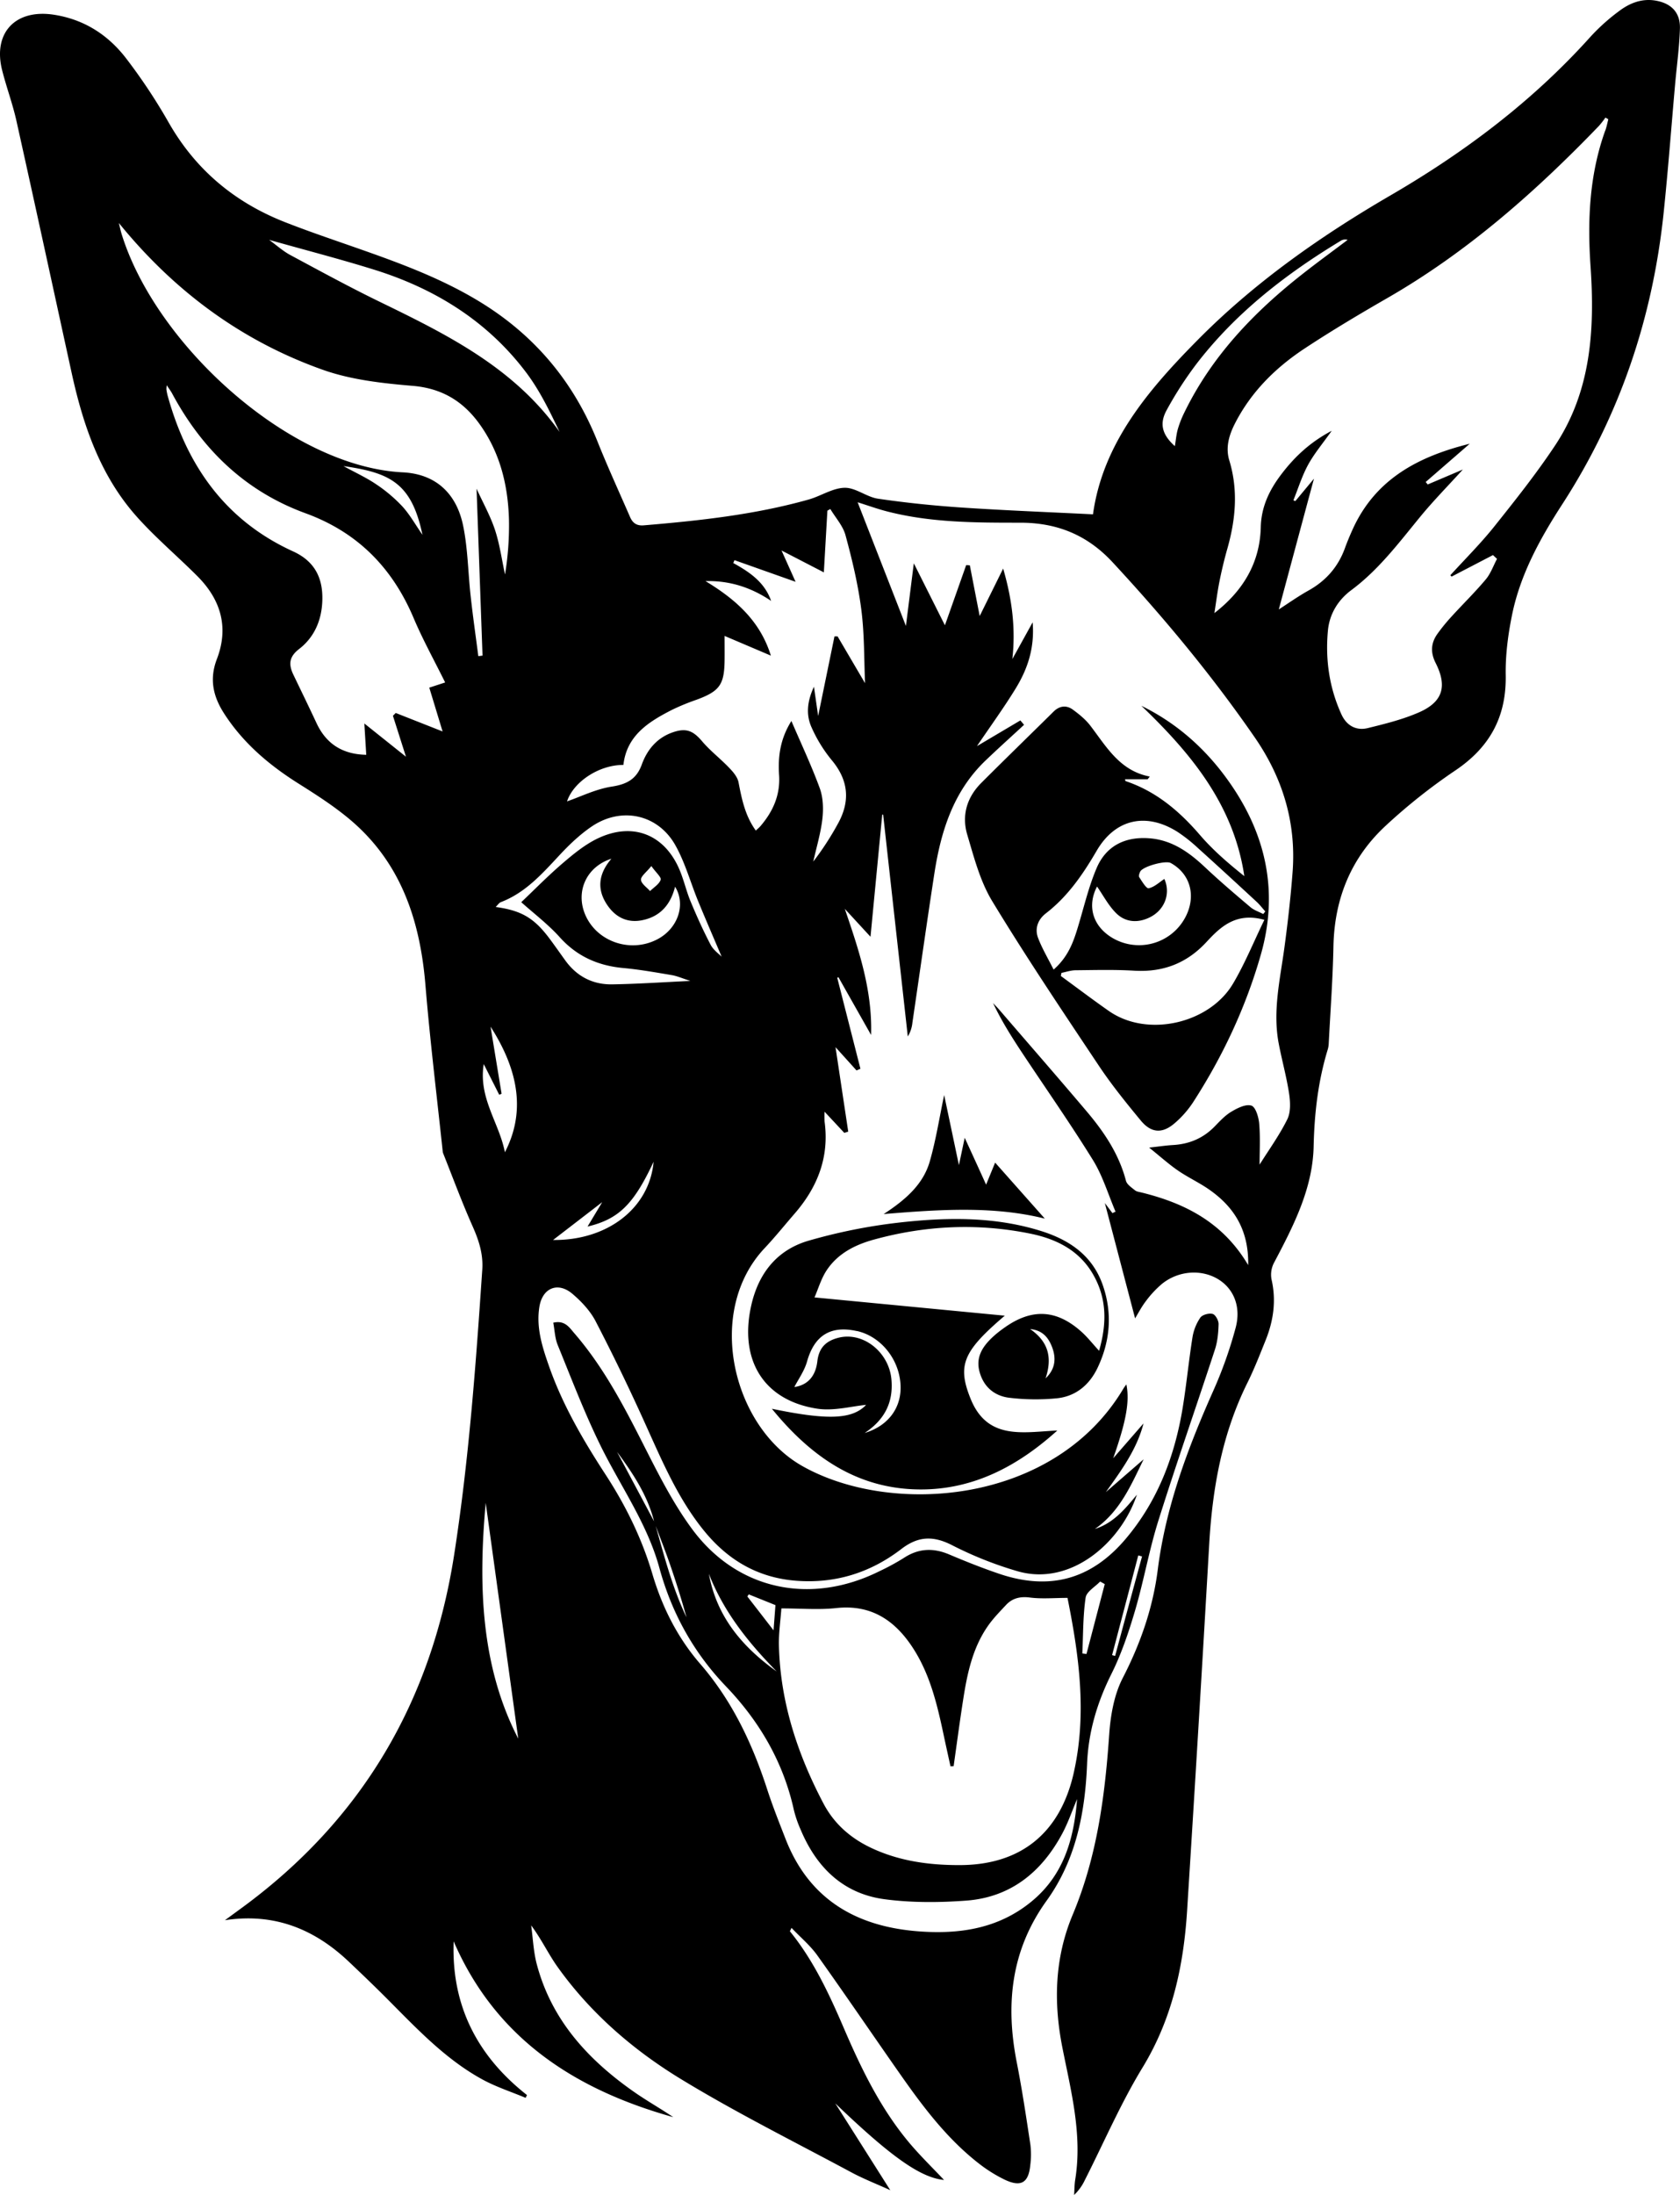
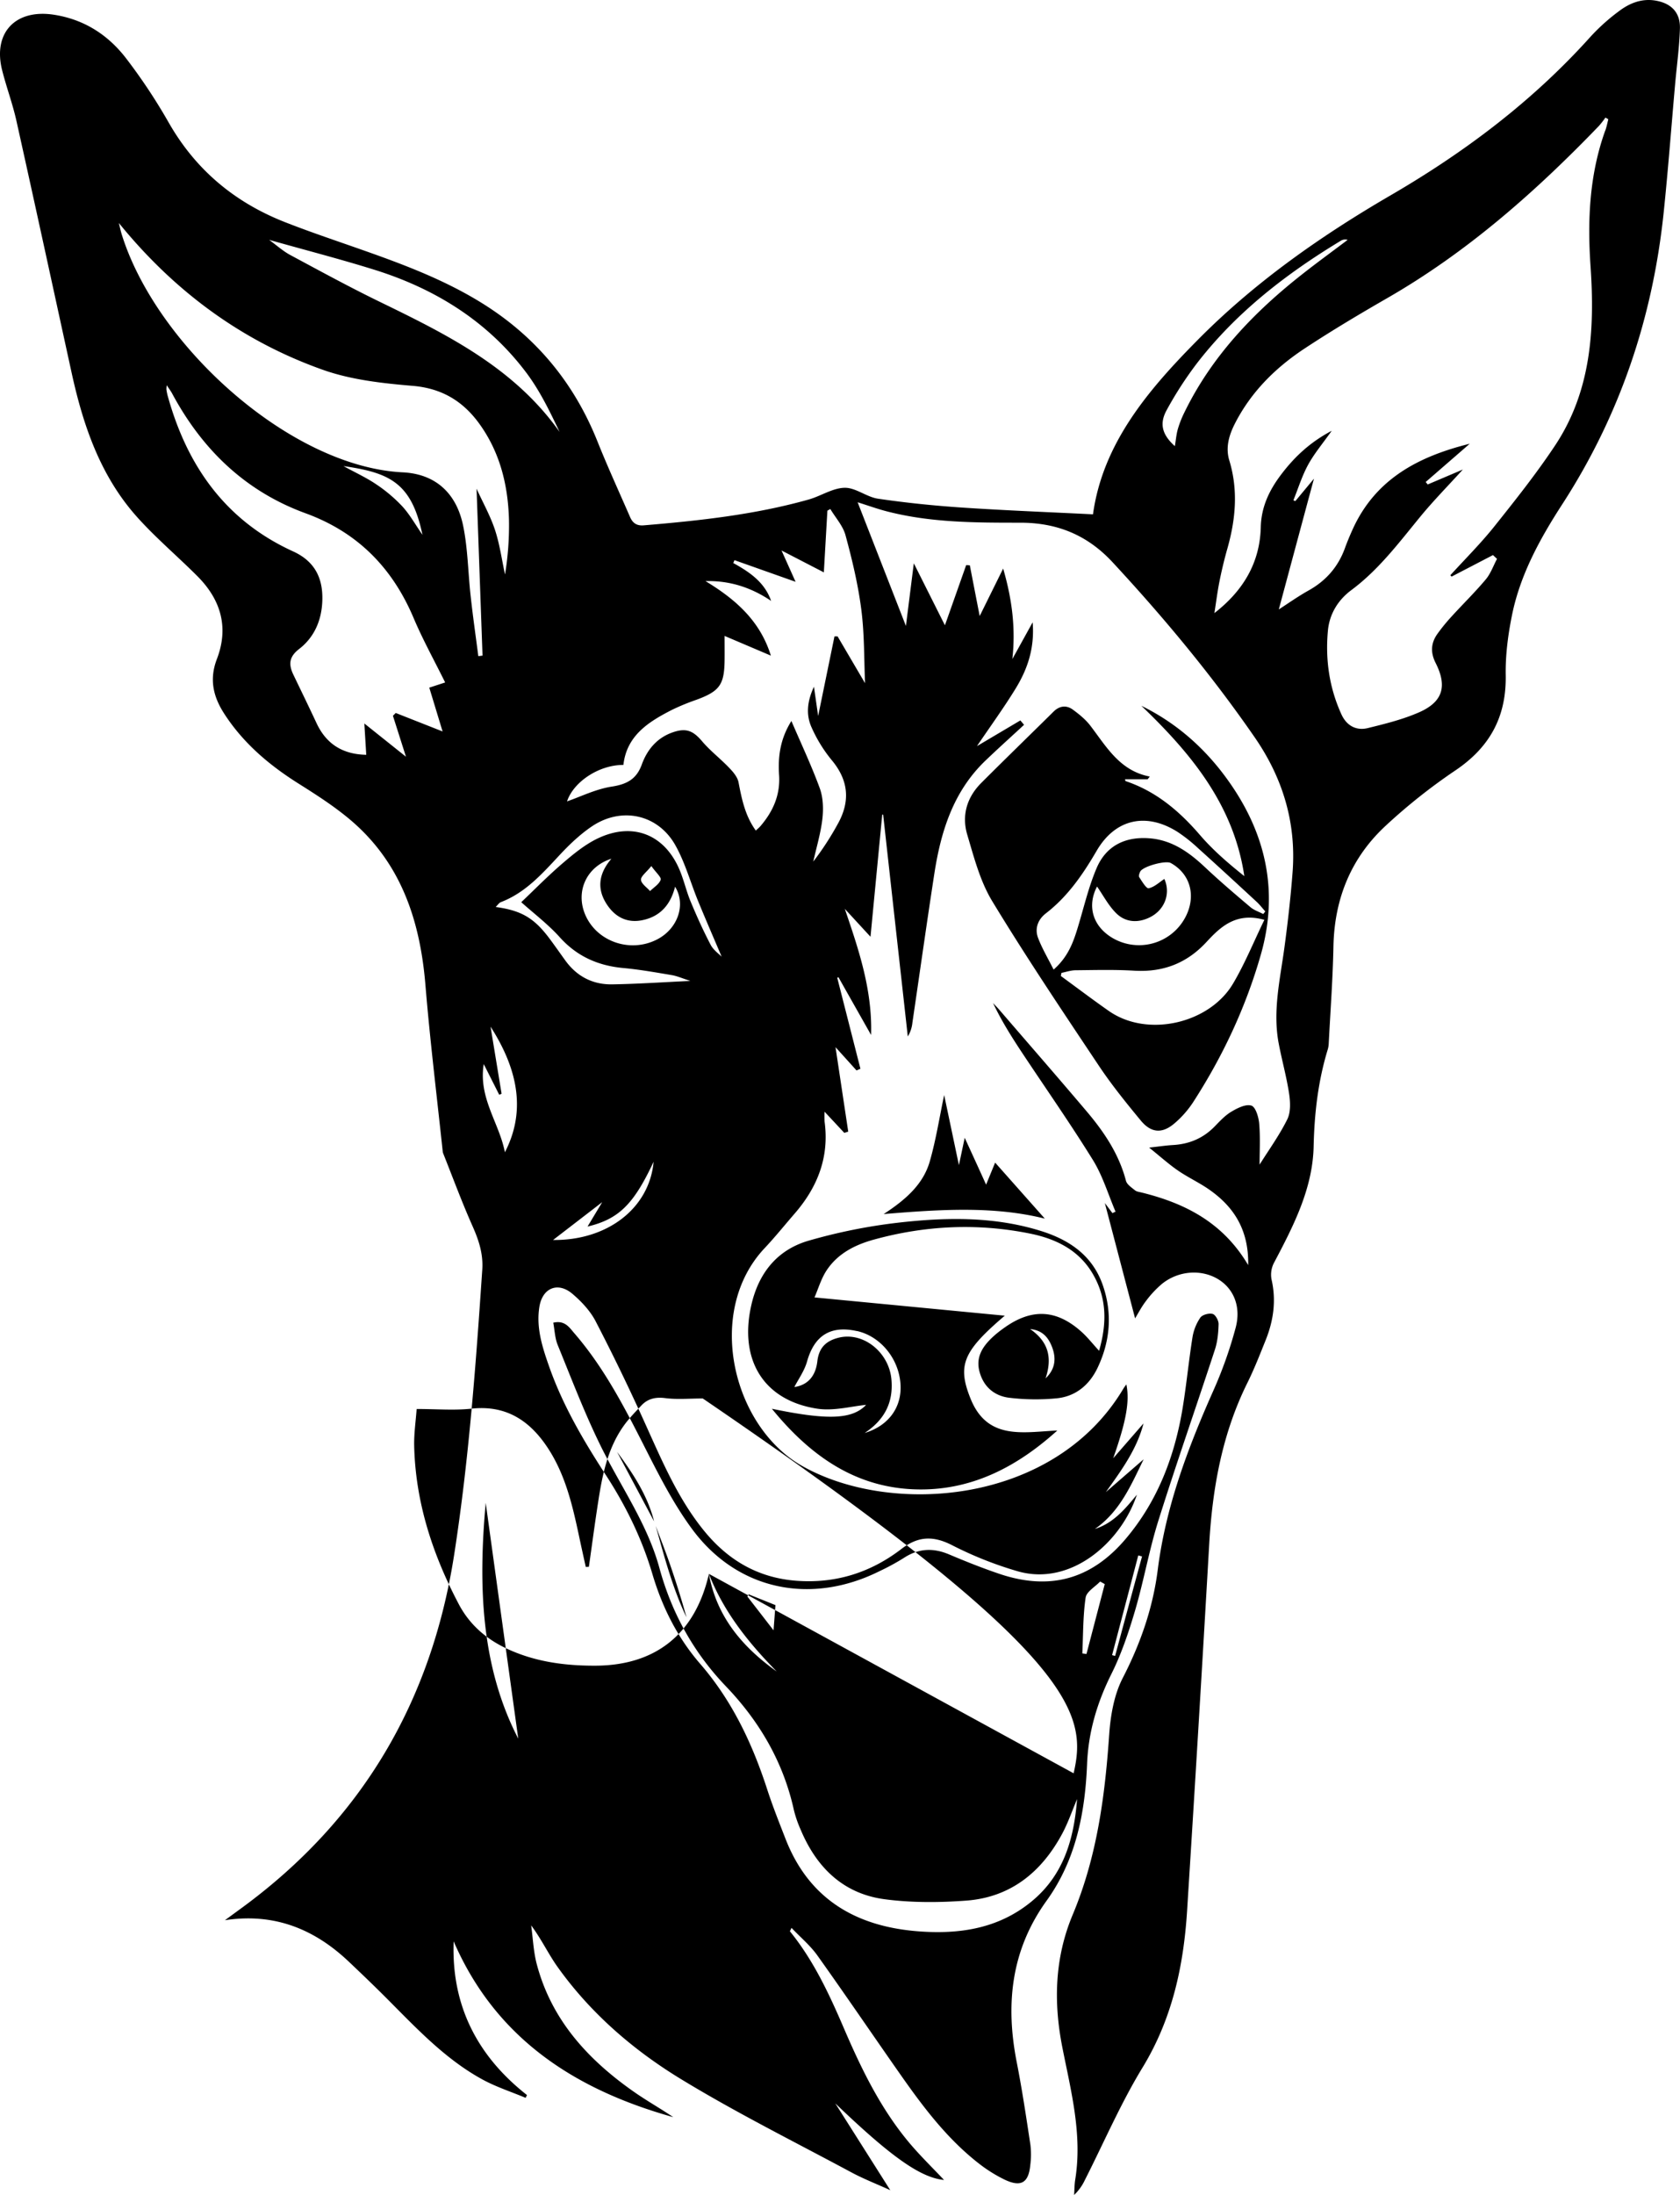
<svg xmlns="http://www.w3.org/2000/svg" viewBox="0 0 1242.31 1622.41">
  <title>Asset 36</title>
  <g id="Layer_2" data-name="Layer 2">
    <g id="Layer_1-2" data-name="Layer 1">
-       <path d="M1224.59.5c-10.27-1.87-19.38,1.69-27.26,7.65a147.46,147.46,0,0,0-21,18.78c-42.72,47.63-93,85.46-148.15,117.52-51.55,30-100.33,64.19-142.41,106.72-36.64,37-70.28,76.45-77.54,129-32.28-1.62-64.54-2.84-96.74-5-20.8-1.39-41.6-3.52-62.22-6.55-8.49-1.25-16.55-8.24-24.71-8.07-8.92.18-17.58,6.15-26.61,8.69-39.85,11.21-80.78,15.62-121.87,19.07-5.46.46-8.29-1.83-10.21-6.24-8.09-18.6-16.56-37-24.09-55.85-17.56-43.88-46.21-78.16-86.53-102.88-30.09-18.45-63-30.11-96.09-41.67C243,176.05,226.88,170.52,211,164.31c-37.17-14.54-66.17-38.57-86.18-73.59A417.92,417.92,0,0,0,93.15,43C79.85,25.75,62.23,14.38,40,10.91,11.51,6.44-5.43,24.13,1.58,51.91,4.74,64.45,9.32,76.65,12.13,89.25c13.8,62,27.24,124.08,40.8,186.14,8.51,38.94,21.19,76.22,48.22,106.53,13.88,15.55,30,29.12,44.74,43.89,17.38,17.37,23.5,37.85,14.48,61.36-5.6,14.62-2.91,27.37,5.28,40.11,14.2,22.09,33.54,38.38,55.51,52.17,12.43,7.82,24.89,15.83,36.2,25.14,38.83,31.93,53.26,75.21,57.25,123.7C318,769.19,323,810,327.34,850.77a6.2,6.2,0,0,0,.36,1.72c7.15,17.94,13.84,36.08,21.68,53.71,4.64,10.42,8,20.49,7.25,32.18-4.77,70.5-9.92,140.93-20.8,210.87-16.85,108.29-68,195.63-156.59,260.65l-12.93,9.45c36.36-5.56,66.08,6.41,91.71,30.72,8.55,8.11,17.07,16.24,25.42,24.55,22.74,22.64,44.45,46.58,73,62.28,10.19,5.61,21.47,9.22,32.26,13.75.32-.69.64-1.37,1-2.06-37-29.06-56-66.49-54.23-113.61,31.28,72.07,89.92,109.62,162.4,129.94-9.64-6.51-19.85-12.24-29.38-18.93-33.86-23.76-60.75-53.08-71.59-94.26-2.43-9.24-2.79-19-4.11-28.56,7.72,10.38,12.81,21.36,19.73,31,24.33,34,55.76,61.12,91,82.59,40.88,24.9,83.9,46.31,126.12,69,8.8,4.72,18.19,8.36,28.69,13.13-14.24-22.48-27.44-43.32-40.65-64.16,40.53,38.85,62.74,54.92,80.4,56.61-8.5-9.07-18.26-18.44-26.81-28.82-20.61-25-34.59-53.88-47.28-83.42-10.83-25.19-22.36-50-39.81-71.49-.13-.16.33-.79,1.13-2.6,6.62,7,13.75,12.91,19,20.22,20.85,29.21,41,58.91,61.61,88.3,16.77,23.92,34.35,47.21,57.6,65.39a106.32,106.32,0,0,0,19.35,12.17c12.13,5.78,17.76,2.4,19-10.8a60.58,60.58,0,0,0,.08-15c-3.09-20.34-6.12-40.72-10.09-60.9-8.43-42.86-4.27-82.92,22.1-119.5,21.61-30,28.45-64.91,29.9-101,.95-23.73,7.44-45.41,18-66.6,7.4-14.82,12.77-30.82,17.47-46.77,6.45-21.93,10.38-44.64,17.23-66.44,13.3-42.33,28-84.21,41.79-126.39,2-6,2.6-12.67,2.76-19,.06-2.6-2.36-7-4.44-7.5-2.72-.71-7.59.61-9.08,2.76a35.9,35.9,0,0,0-5.76,14.38c-2.74,17.14-4.39,34.45-7.16,51.58-5.83,36-18.41,69.4-42.25,97.55-25.53,30.13-56.32,38.43-93.58,25.81-12.52-4.24-24.84-9.16-37-14.3-11.79-5-22.68-4.51-33.5,2.61a171.21,171.21,0,0,1-17.83,9.7c-50.7,25.32-105.15,14.4-138.74-31.08-16.62-22.5-28.73-48.49-41.66-73.53-13-25.21-26.84-49.75-45.47-71.26-3.56-4.11-6.93-9.75-15.52-7.72,1.08,5.75,1.24,11.47,3.27,16.44,10.09,24.73,19.63,49.76,31.34,73.72,14.8,30.29,34.85,58.06,43.87,91.09,9.1,33.33,25.24,62.5,49.17,87.49,24.91,26,42.54,56.15,50.33,91.68a85.35,85.35,0,0,0,4.9,14.16c11.69,28,31.51,47.51,62.13,51.57,19.94,2.65,40.56,2.51,60.67,1,32.6-2.52,55.42-21.1,70.6-49.31,4.41-8.18,7.42-17.12,11.07-25.71-2.22,28.56-9.43,55.26-32.78,74.94-24.7,20.81-54,25.15-84.7,22.79-45.9-3.53-80.8-23.69-98.17-68.48-4.67-12-9.49-24.08-13.48-36.37-11-33.9-25.91-65.54-49.52-92.79-16.78-19.36-28.11-41.83-35.4-66.48-7.72-26.11-19.58-50.34-34.44-73.18-16.56-25.45-31.91-51.58-42-80.42-5-14.21-9.61-28.58-7.11-43.94,2.27-13.94,13.69-18.67,24.45-9.51,6.61,5.62,13,12.42,17,20q19.28,37.15,36.51,75.34c12.65,27.89,24.45,56.16,44.11,80.15,17.62,21.49,39.74,34.42,67.9,36.56,29,2.21,54.9-6,77.62-23.42,12.38-9.52,23.43-10,37.3-3a275.37,275.37,0,0,0,49,19.47c39.37,11.15,76.33-21.65,87.94-56.68-9,11-17.64,21.13-31.08,25.35,18.5-12.75,26.79-32.48,36.07-51.5l-27.94,24.24c11.47-16,22.85-31.47,27.85-50.76l-22.41,25.75c9.33-26.56,12.38-41.91,9.71-54.59-.77,1.08-1.5,2-2.07,2.93-51.09,86.15-172.06,94.6-237.7,57.33-51.65-29.31-71.82-114.16-27.68-161,7.67-8.14,14.69-16.88,22-25.32,17.07-19.61,25.9-41.88,22.3-68.25a65.18,65.18,0,0,1,0-7.22c5.63,6,10.11,10.81,14.58,15.61l2.91-.92c-3.12-20.69-6.23-41.38-9.4-62.43l15.54,17.21,2.88-1.26-17.13-67.17.86-.52c7.9,14,15.79,27.92,24.16,42.73,1-33.39-9.2-63.16-19.43-93.21l19,20.62c3-31.47,5.84-60.91,8.67-90.35l.68.12q9.1,82,18.22,163.94a24,24,0,0,0,3.4-10.17c5.4-36.68,10.57-73.4,16.2-110,4.82-31.34,14-60.9,37.79-83.71,9.38-9,19.05-17.67,28.58-26.49l-2.73-3.25-32.1,19C732.51,536.62,742.32,523.15,751,509s14.17-29.68,12.61-49l-15,27.13c2.45-22.19,0-43.47-6.81-66.87l-17.35,35.09c-2.48-12.71-4.89-25.1-7.29-37.49l-2.7-.16-15.72,44.5-23-45.83c-2.17,17.16-4,31.77-5.84,46.31l-35.7-91.42c8.23,2.59,14.6,4.89,21.13,6.6,32.55,8.51,66,8.51,99.17,8.5,27.45,0,49.65,9.22,68.22,29.23,37.91,40.86,73.46,83.6,105.14,129.49,20.62,29.86,30.67,62.8,28,99.14-1.41,18.76-3.55,37.5-6.07,56.15-3.19,23.6-8.8,47-4.21,71,2.37,12.42,5.81,24.65,7.69,37.13.93,6.16,1.25,13.59-1.35,18.85-5.85,11.82-13.7,22.64-20.5,33.51,0-9.67.59-20-.27-30.23-.4-4.84-2.65-12.39-5.78-13.4-4.09-1.33-10.34,1.82-14.81,4.49-4.72,2.8-8.61,7.11-12.53,11.1-8.48,8.64-18.74,12.88-30.72,13.55-5,.29-10.08,1.07-17.56,1.89,8.47,6.8,14.57,12.32,21.29,16.94,7.26,5,15.36,8.75,22.62,13.74C912.38,891.83,923.48,909,923,935.12c-18.73-31.64-46.72-45.69-78.71-53.63-1.71-.43-3.72-.62-5-1.65-2.53-2.08-6-4.32-6.69-7.1-5.14-19.64-16.09-35.93-28.9-51.08-21.31-25.18-43-50-64.51-75-1.55-1.8-3.23-3.49-4.85-5.23,5.87,12.43,13,23.85,20.36,35.05,17.85,27,36.48,53.5,53.5,81,7.23,11.68,11.24,25.35,16.71,38.11l-2.3,1.1L817,889.25l22.37,85.24c2.15-3.49,4.7-8.5,8.08-12.88a74.53,74.53,0,0,1,12-12.79c12.23-9.71,29.06-10.77,41.4-3.24,11.15,6.81,17.05,19.94,12.93,35.63A311.51,311.51,0,0,1,897,1028.44c-18.82,42.37-35,85.47-40.87,131.8-3.6,28.34-12.76,54.58-25.9,80.08-6.36,12.34-9,27.47-10,41.57-3.13,45.74-9.06,90.65-27,133.39-13.28,31.67-14.28,64.51-7.67,98,6.37,32.27,14.94,64.38,9.53,97.84-.6,3.72-.55,7.54-.81,11.31a36.47,36.47,0,0,0,7.93-11c14.12-27.8,26.49-56.66,42.68-83.2,21.92-36,30.34-75,32.93-115.89q8.57-135.36,16.34-270.76c2.38-41.52,9.55-81.71,28.21-119.36,5.09-10.26,9.27-21,13.54-31.62,5.83-14.52,7.94-29.37,4.32-45A19,19,0,0,1,942,933.57c14.39-27.2,28.69-54.89,29.39-86.1.55-24.66,3.31-48.47,10.49-71.91a18.19,18.19,0,0,0,.68-4.35c1.22-23.8,3-47.59,3.47-71.41.66-35.45,13-65.84,38.94-89.73a426.61,426.61,0,0,1,51.09-40.51c25.54-17.14,37.91-39.63,37.37-70.47-.26-14.87,1.72-30,4.7-44.64,6.1-29.85,20.7-56.35,37-81.53,42.67-65.8,66.92-137.82,75.07-215.47,3.31-31.62,5.67-63.34,8.48-95,1.23-13.76,3.15-27.5,3.57-41.28C1242.65,9.46,1236.07,2.58,1224.59.5ZM841.72,1149.7l2.78.76q-10,36.76-19.91,73.55l-2.23-.62Q832.05,1186.55,841.72,1149.7Zm-358-25.1q-13.69-25.69-27.4-51.4C468,1089,478.8,1105.2,483.7,1124.6Zm1.19,3.43c3.56,9.43,7.26,18.82,10.55,28.35q6.69,19.33,12.19,39.09C497.32,1173.93,491.36,1150.89,484.89,1128Zm317.9,52.83c.64-4.38,7-7.93,10.72-11.86l3.4,1.91q-6.75,25.83-13.52,51.66l-3.06-.43C801,1208.36,800.8,1194.45,802.79,1180.86Zm-249.14-2.36c6.51,2.61,13,5.22,19.75,7.94-.42,5.56-.8,10.68-1.41,18.63-7.47-9.67-13.42-17.35-19.36-25Zm-29.45-15.15c10.89,28.06,29.33,51,50.16,72.17C549.17,1217.53,530,1195.26,524.2,1163.35Zm269.71,147.4c-10.06,44.1-39,67.7-83.93,67.86-22.89.08-45.16-2.92-66.08-12.86-15.08-7.16-27.15-17.79-34.93-32.56-19.29-36.58-32-75.15-33-116.9-.21-9.3,1.2-18.64,1.82-27.41,14.77,0,27.8,1.15,40.56-.25,25.11-2.75,42.55,8.41,55.8,28.11,13.6,20.22,18.93,43.5,23.89,66.87,1.56,7.35,3.2,14.68,4.81,22l2.31-.1c2.3-16.14,4.42-32.3,6.94-48.41,3-19.54,6.93-38.93,18.62-55.53,3.86-5.49,8.65-10.36,13.25-15.29s10.37-6.38,17.57-5.45c8.88,1.15,18,.27,27.83.27C797.81,1223.14,804,1266.56,793.91,1310.75ZM276.76,199.36c44.88,14,83.56,37.93,112.19,75.8,10.1,13.35,17.53,28.72,24.84,44.1-33.29-47.07-82.38-71.58-131.94-95.67-22.71-11-44.91-23.12-67.16-35.07-5.35-2.87-10-7.08-15.69-11.23C226.09,184.94,251.62,191.52,276.76,199.36Zm40.68,308.92,9.84,32.38L292.64,527l-2.08,2.07c3.13,9.83,6.26,19.67,9.64,30.27l-30.78-24.57c.54,9,1,16.05,1.41,23.15-17.55-.32-29.6-8.1-36.73-23.34-5.6-12-11.39-23.86-17.11-35.77-3.56-7.39-3.5-13.1,4.09-19,11.5-8.85,16.88-21.56,17.28-36.2.46-16.58-5.78-28.79-21.54-36-50.26-22.9-78.69-63.56-92.95-115.52a39.83,39.83,0,0,1-.83-4.33,19,19,0,0,1,.28-3c1.69,2.58,2.94,4.23,3.91,6,22.25,41.46,54.14,72.38,98.8,88.66,38.31,14,64.06,40.15,79.81,77.37,6.83,16.13,15.37,31.52,23.34,47.66ZM254,344.52c34.25,4.9,50.37,12.37,58.39,50.8-5.21-7.51-9.35-15-15-21.15a110.38,110.38,0,0,0-19.47-16.37C270.7,352.93,262.68,349.29,254,344.52ZM353.7,485c-1.89-14.65-4-29.27-5.61-43.94-2-17.51-2.08-35.35-5.62-52.51-4.82-23.4-19.83-38.19-44.6-39.41C214.45,345.06,115.47,255.23,90,173.19c-.77-2.48-1.28-5-2.11-8.36,41,50.46,90.8,87.2,150.8,108.5,21,7.45,44.18,10,66.61,11.89,21.65,1.85,37.3,11.48,49.38,28.32,15.11,21.06,21,45.2,21.69,70.66a222,222,0,0,1-2.93,40.42c-2.39-11-3.9-22.3-7.41-32.93-3.45-10.43-8.94-20.19-13.63-30.46,1.49,41.74,2.95,82.56,4.41,123.38Zm9.05,273.87c22,34.24,25.21,64.64,10.6,92.83-4.13-21.66-19.72-40.09-15.64-65.17l11.44,22.67,1.76-.73C368.3,792.61,365.69,776.76,362.75,758.87Zm-3.58,352c8.13,58.91,16.26,117.82,24.06,174.27C355.53,1231.61,353.64,1171.74,359.17,1110.84Zm49.77-194.29,36.38-28-10.85,18.05c23.13-5.53,34.14-16.47,48.86-47.91C480.15,893.27,449,917,408.94,916.55ZM525.52,698.4c-5.44-10.36-10.26-21.08-14.77-31.89-3.06-7.3-4.83-15.13-7.79-22.48-10.85-27-34.68-36.85-61-24.27-9.37,4.48-17.8,11.39-25.77,18.22-11.05,9.47-21.28,19.92-30.74,28.89,9.19,8.24,19.75,16.23,28.46,25.89C426.73,707,442.32,713.82,461,715.54c12,1.1,23.89,3.23,35.78,5.23,3.88.65,7.58,2.33,13.71,4.29-21,1-39.36,2.24-57.72,2.54-14.41.25-26.21-5.84-34.77-17.69-3.79-5.25-7.5-10.56-11.36-15.76-11.53-15.51-20.85-21.1-40.11-23.75,1.54-1.47,2.49-3.06,3.85-3.58,18.29-7,30.72-21.18,43.62-35,7.17-7.69,15-15.12,23.69-21,21.89-14.73,48.81-9,61.72,13.95,7.26,12.92,11.22,27.67,16.91,41.51,5.76,14,11.8,27.88,17.31,40.86C531.77,705.2,527.6,702.35,525.52,698.4ZM449,668.88c6.08,9.06,14.79,13.52,25.82,11.32,13.57-2.7,21.13-11.73,24.38-24.79,8.14,13.15,2.13,30.94-13.14,38.9-20,10.43-45.09,1.7-53.49-18.64-7-17.07,1.27-35.12,19.55-40.93C442.63,645.75,441.1,657.17,449,668.88ZM474,650.33c-.18-2.62,3.93-5.52,7.65-10.17,3.46,4.85,7.52,8.29,6.89,10.14-1.13,3.29-5.08,5.61-7.85,8.35C478.3,655.88,474.2,653.24,474,650.33ZM636.92,450.65c2.33,18.13,2,36.6,2.76,54.34l-20.32-34.6h-2.29L605,529.22c-1.12-7.8-2-13.86-3.11-21.62-5.06,10.9-6,20.82-1.67,30.26a105.32,105.32,0,0,0,14.67,23.83c12.39,14.7,14,30,5.07,46.52a216,216,0,0,1-18.57,28.64c2.34-10.52,5.51-20.94,6.74-31.59.85-7.39.58-15.66-1.91-22.55-6-16.46-13.52-32.34-21-49.79-8.29,13.21-10,26.37-9.12,39.86,1,14.85-4.47,27-13.79,37.88-.91,1.06-2,1.94-3.41,3.25C551,603,548.52,590.73,546.13,578.29c-.75-3.93-4-7.74-7-10.83-6.43-6.73-13.95-12.48-19.95-19.54-6.6-7.76-11.69-10-21.43-6.7-11.81,4-19.11,12.76-23.17,23.9-3.95,10.86-11.06,14.58-22.26,16.32-11.81,1.83-23,7.46-33,10.9,4.52-13.9,22.95-26.93,41.67-26.94,2.44-21.79,18.66-31.91,36.07-40.78a164.84,164.84,0,0,1,17.92-7.37c17.12-6.3,20.62-11.08,20.84-29.19.07-5.19,0-10.37,0-18l34.22,14.56c-8.09-26.07-26.52-41.87-48.35-55.09,17.81-.45,33.74,4.64,48.53,14.64-4.78-13.8-15.92-21.34-28-28,.3-.71.61-1.41.91-2.12l45.18,16c-2.93-6.53-6.12-13.65-10.39-23.15l31.29,16.17c.87-15.1,1.74-30.35,2.62-45.6l2.17-1.23c3.85,6.45,9.37,12.47,11.24,19.45C630.17,413.78,634.54,432.13,636.92,450.65ZM871,317.08c-1.12,3.9-1.44,8-2.22,12.7-9.29-8.37-11.73-16.43-6-26.76a270.82,270.82,0,0,1,22.47-34.68c29-37.5,65.89-66,106.17-90.34a6.12,6.12,0,0,1,5.13-.69c-11.11,8.38-22.37,16.57-33.31,25.17-36,28.25-67.12,60.7-87.41,102.36A75.53,75.53,0,0,0,871,317.08Zm316-220.53c-11.67,32.53-13.19,66.05-10.85,100.17,3.2,46.48.57,92.27-26.25,132.61-13.81,20.78-29.42,40.42-45,59.93-10.06,12.58-21.56,24-32.42,35.94l.93,1L1104,410.3l3,2.8c-2.73,5.12-4.7,10.88-8.35,15.22-7.93,9.46-16.81,18.12-25.14,27.25a137.27,137.27,0,0,0-10.61,13c-4.81,6.78-5.21,13.72-1.27,21.52,8.74,17.29,5.25,28.77-12.39,36.49-12,5.24-25,8.45-37.79,11.59-8.73,2.14-15.75-1.92-19.49-10.11-9-19.7-12-40.52-10-62,1.17-12.38,7.62-22.68,17.25-29.83,20.43-15.17,35.34-35.2,51.22-54.52,9.63-11.7,20.3-22.53,31.32-34.66l-26,11.05-1.49-1.83L1086.82,328c-37.91,9.4-69.65,26-86.53,63.18-2.06,4.54-4,9.17-5.71,13.86-5,13.89-14,24.21-26.94,31.43-7.92,4.43-15.37,9.73-22,14,8.25-30.71,16.82-62.61,26-96.66l-13.75,16.56-1.47-.55c3.56-8.8,6.37-18,10.89-26.28s10.79-15.67,17.46-25.11c-16.16,8.52-27.67,19.46-37.46,32.41-8.69,11.48-14.61,23.74-15,38.75-.61,26.2-12.88,47-34.29,63.58,1.24-7.88,2.22-15.81,3.79-23.63,1.62-8.07,3.54-16.09,5.79-24,6.13-21.64,8.12-43.21,1.44-65.21-2.86-9.41-.33-18.47,4.14-27.23,12-23.51,30.13-41.4,51.76-55.64,19.88-13.1,40.39-25.3,61-37.17,59-33.93,109.42-78.43,156.38-127.16a71.91,71.91,0,0,0,4.85-6.22l2.13,1.22C1188.59,90.89,1188.05,93.8,1187.06,96.55ZM850.23,574c-22.24-4.26-32-22-43.93-37.57-3.49-4.59-8.22-8.41-12.91-11.86s-9.82-3-14.32,1.43c-17.78,17.61-35.77,35-53.46,52.72-10.64,10.65-14.57,24-10.37,38.2,5,16.82,9.55,34.5,18.51,49.25,25,41.2,51.93,81.27,78.69,121.39,9.45,14.17,20.23,27.51,31.1,40.66,7.81,9.45,16.07,9.88,25.27,1.86a73.51,73.51,0,0,0,13.34-15.16c22-34,39.12-70.42,50.24-109.45C945.76,658.57,936,615.76,908,576.69c-16.79-23.48-37.9-42.2-64-55,36.65,35.11,68.29,73.12,76.15,125.92-11.81-9.4-23.16-19.17-32.81-30.39-15.29-17.77-32.51-32.32-55-39.86-.24-.08-.27-.82-.42-1.33h16.7C849.16,575.36,849.69,574.68,850.23,574Zm61.52,153.12c-17.39,29.35-63.16,40.16-91.78,20.16-12-8.39-23.69-17.24-35.52-25.88l.47-2.29c3.47-.68,6.93-1.91,10.41-1.94,14.41-.14,28.87-.55,43.24.32,21.46,1.3,39.08-5.45,53.7-21.32,10.53-11.42,22-22,42.69-16.26C927,696.32,920.49,712.39,911.75,727.13ZM861,649.69c-3.67,2.38-7.34,6-11.58,6.88-1.77.36-4.94-5.09-7-8.19-.57-.86.12-2.93.76-4.17,2-3.84,18.74-8.4,22.56-6.3,13.35,7.37,18.3,21.82,12.49,36.45a38.76,38.76,0,0,1-56,18.7c-14.36-8.73-18.42-23.63-11-37.76,4.55,6.48,8.48,14.2,14.35,19.9,6.85,6.66,16,7.18,24.7,2.84C861.82,672.29,865.63,659.84,861,649.69Zm10.2-34.49a114.74,114.74,0,0,1,14.47,11.49c14.62,13.17,29.09,26.5,43.53,39.85,2.35,2.17,4.31,4.76,6.44,7.16l-1.51,1.92c-3.18-1.66-6.79-2.81-9.46-5.07-11.19-9.47-22.39-19-33.05-29-12-11.35-24.8-20.73-42-21.94C831.9,618.33,818,625.25,811,641.47c-6.08,14.18-9.55,29.48-14.08,44.31-3.35,11-7.21,21.61-17.81,30.91-4.23-8.48-8.58-15.71-11.51-23.49-2.62-7,0-13.62,5.83-18.11,16.16-12.48,27.28-28.69,37.48-46.16C824.84,605,848,600.26,871.22,615.2ZM800,984.65c-18.67-16.88-37.08-17.79-57.54-3.08a80.57,80.57,0,0,0-7.61,6c-7.71,7-13.54,15-10.55,26.26s11,17.92,21.78,19.31a162.4,162.4,0,0,0,35,.47c14.25-1.29,24.5-9.88,30.55-22.59,9.36-19.67,11.06-40.25,3.9-60.95-7.58-22-24.7-33.64-46-40.25-34.77-10.81-70.42-10.08-105.87-6A407.07,407.07,0,0,0,598.17,917c-23.24,6.67-37.09,23.74-42.55,47.51-9.29,40.48,8.83,70.52,48.52,76.71,12.4,1.94,25.68-1.83,36.34-2.79-10,10.4-27.09,11.75-69.7,2.87,29.24,35.86,63.49,59.35,109.44,59.64,39.8.24,72.75-17.49,101.63-43.57-25,1.15-51.47,7.44-64-23.17C707.6,1009,712.25,998.77,743,972.5L602.3,959c2.76-6.34,4.87-13.73,8.88-19.87,8.3-12.69,21.41-19.2,35.52-23C684.76,905.73,723.36,904,762,911.88c18.9,3.87,35.81,12.11,46.09,29.74,10.15,17.41,10.73,35.67,4.65,56.83C807.56,992.77,804.09,988.36,800,984.65Zm-26.83,34.18c4.84-14.48,2.74-26.71-11.43-36.45,9.3.91,13.47,6.38,16.11,13C781.2,1003.89,780.45,1012,773.15,1018.83Zm-139.5-35c17.54,3.91,31.17,20.64,32.24,39.58,1,16.87-8.89,30.53-26.53,35.8,14.32-9.43,21.38-22.15,19.8-39.61-1.83-20.21-20.94-35.36-39.07-30.81-9.4,2.36-14.54,7.45-15.71,17.44-1.36,11.75-7.85,17.71-17,19,2.86-5.6,7.44-11.88,9.4-18.9C602.18,987.25,614.06,979.51,633.65,983.88ZM713.38,841c5.3,11.62,10,21.79,15.81,34.64l6.68-16.28,36.74,41.4c-37.59-9.39-77.05-6.87-119.18-3.36,16.43-10.69,29.3-22.08,34.14-39,4.62-16.17,7.21-32.92,10.61-49,3.32,15.75,6.84,32.48,10.91,51.84Z" />
+       <path d="M1224.59.5c-10.27-1.87-19.38,1.69-27.26,7.65a147.46,147.46,0,0,0-21,18.78c-42.72,47.63-93,85.46-148.15,117.52-51.55,30-100.33,64.19-142.41,106.72-36.64,37-70.28,76.45-77.54,129-32.28-1.62-64.54-2.84-96.74-5-20.8-1.39-41.6-3.52-62.22-6.55-8.49-1.25-16.55-8.24-24.71-8.07-8.92.18-17.58,6.15-26.61,8.69-39.85,11.21-80.78,15.62-121.87,19.07-5.46.46-8.29-1.83-10.21-6.24-8.09-18.6-16.56-37-24.09-55.85-17.56-43.88-46.21-78.16-86.53-102.88-30.09-18.45-63-30.11-96.09-41.67C243,176.05,226.88,170.52,211,164.31c-37.17-14.54-66.17-38.57-86.18-73.59A417.92,417.92,0,0,0,93.15,43C79.85,25.75,62.23,14.38,40,10.91,11.51,6.44-5.43,24.13,1.58,51.91,4.74,64.45,9.32,76.65,12.13,89.25c13.8,62,27.24,124.08,40.8,186.14,8.51,38.94,21.19,76.22,48.22,106.53,13.88,15.55,30,29.12,44.74,43.89,17.38,17.37,23.5,37.85,14.48,61.36-5.6,14.62-2.91,27.37,5.28,40.11,14.2,22.09,33.54,38.38,55.51,52.17,12.43,7.82,24.89,15.83,36.2,25.14,38.83,31.93,53.26,75.21,57.25,123.7C318,769.19,323,810,327.34,850.77a6.2,6.2,0,0,0,.36,1.72c7.15,17.94,13.84,36.08,21.68,53.71,4.64,10.42,8,20.49,7.25,32.18-4.77,70.5-9.92,140.93-20.8,210.87-16.85,108.29-68,195.63-156.59,260.65l-12.93,9.45c36.36-5.56,66.08,6.41,91.71,30.72,8.55,8.11,17.07,16.24,25.42,24.55,22.74,22.64,44.45,46.58,73,62.28,10.19,5.61,21.47,9.22,32.26,13.75.32-.69.64-1.37,1-2.06-37-29.06-56-66.49-54.23-113.61,31.28,72.07,89.92,109.62,162.4,129.94-9.64-6.51-19.85-12.24-29.38-18.93-33.86-23.76-60.75-53.08-71.59-94.26-2.43-9.24-2.79-19-4.11-28.56,7.72,10.38,12.81,21.36,19.73,31,24.33,34,55.76,61.12,91,82.59,40.88,24.9,83.9,46.31,126.12,69,8.8,4.72,18.19,8.36,28.69,13.13-14.24-22.48-27.44-43.32-40.65-64.16,40.53,38.85,62.74,54.92,80.4,56.61-8.5-9.07-18.26-18.44-26.81-28.82-20.61-25-34.59-53.88-47.28-83.42-10.83-25.19-22.36-50-39.81-71.49-.13-.16.33-.79,1.13-2.6,6.62,7,13.75,12.91,19,20.22,20.85,29.21,41,58.91,61.61,88.3,16.77,23.92,34.35,47.21,57.6,65.39a106.32,106.32,0,0,0,19.35,12.17c12.13,5.78,17.76,2.4,19-10.8a60.58,60.58,0,0,0,.08-15c-3.09-20.34-6.12-40.72-10.09-60.9-8.43-42.86-4.27-82.92,22.1-119.5,21.61-30,28.45-64.91,29.9-101,.95-23.73,7.44-45.41,18-66.6,7.4-14.82,12.77-30.82,17.47-46.77,6.45-21.93,10.38-44.64,17.23-66.44,13.3-42.33,28-84.21,41.79-126.39,2-6,2.6-12.67,2.76-19,.06-2.6-2.36-7-4.44-7.5-2.72-.71-7.59.61-9.08,2.76a35.9,35.9,0,0,0-5.76,14.38c-2.74,17.14-4.39,34.45-7.16,51.58-5.83,36-18.41,69.4-42.25,97.55-25.53,30.13-56.32,38.43-93.58,25.81-12.52-4.24-24.84-9.16-37-14.3-11.79-5-22.68-4.51-33.5,2.61a171.21,171.21,0,0,1-17.83,9.7c-50.7,25.32-105.15,14.4-138.74-31.08-16.62-22.5-28.73-48.49-41.66-73.53-13-25.21-26.84-49.75-45.47-71.26-3.56-4.11-6.93-9.75-15.52-7.72,1.08,5.75,1.24,11.47,3.27,16.44,10.09,24.73,19.63,49.76,31.34,73.72,14.8,30.29,34.85,58.06,43.87,91.09,9.1,33.33,25.24,62.5,49.17,87.49,24.91,26,42.54,56.15,50.33,91.68a85.35,85.35,0,0,0,4.9,14.16c11.69,28,31.51,47.51,62.13,51.57,19.94,2.65,40.56,2.51,60.67,1,32.6-2.52,55.42-21.1,70.6-49.31,4.41-8.18,7.42-17.12,11.07-25.71-2.22,28.56-9.43,55.26-32.78,74.94-24.7,20.81-54,25.15-84.7,22.79-45.9-3.53-80.8-23.69-98.17-68.48-4.67-12-9.49-24.08-13.48-36.37-11-33.9-25.91-65.54-49.52-92.79-16.78-19.36-28.11-41.83-35.4-66.48-7.72-26.11-19.58-50.34-34.44-73.18-16.56-25.45-31.91-51.58-42-80.42-5-14.21-9.61-28.58-7.11-43.94,2.27-13.94,13.69-18.67,24.45-9.51,6.61,5.62,13,12.42,17,20q19.28,37.15,36.51,75.34c12.65,27.89,24.45,56.16,44.11,80.15,17.62,21.49,39.74,34.42,67.9,36.56,29,2.21,54.9-6,77.62-23.42,12.38-9.52,23.43-10,37.3-3a275.37,275.37,0,0,0,49,19.47c39.37,11.15,76.33-21.65,87.94-56.68-9,11-17.64,21.13-31.08,25.35,18.5-12.75,26.79-32.48,36.07-51.5l-27.94,24.24c11.47-16,22.85-31.47,27.85-50.76l-22.41,25.75c9.33-26.56,12.38-41.91,9.71-54.59-.77,1.08-1.5,2-2.07,2.93-51.09,86.15-172.06,94.6-237.7,57.33-51.65-29.31-71.82-114.16-27.68-161,7.67-8.14,14.69-16.88,22-25.32,17.07-19.61,25.9-41.88,22.3-68.25a65.18,65.18,0,0,1,0-7.22c5.63,6,10.11,10.81,14.58,15.61l2.91-.92c-3.12-20.69-6.23-41.38-9.4-62.43l15.54,17.21,2.88-1.26-17.13-67.17.86-.52c7.9,14,15.79,27.92,24.16,42.73,1-33.39-9.2-63.16-19.43-93.21l19,20.62c3-31.47,5.84-60.91,8.67-90.35l.68.12q9.1,82,18.22,163.94a24,24,0,0,0,3.4-10.17c5.4-36.68,10.57-73.4,16.2-110,4.82-31.34,14-60.9,37.79-83.71,9.38-9,19.05-17.67,28.58-26.49l-2.73-3.25-32.1,19C732.51,536.62,742.32,523.15,751,509s14.17-29.68,12.61-49l-15,27.13c2.45-22.19,0-43.47-6.81-66.87l-17.35,35.09c-2.48-12.71-4.89-25.1-7.29-37.49l-2.7-.16-15.72,44.5-23-45.83c-2.17,17.16-4,31.77-5.84,46.31l-35.7-91.42c8.23,2.59,14.6,4.89,21.13,6.6,32.55,8.51,66,8.51,99.17,8.5,27.45,0,49.65,9.22,68.22,29.23,37.91,40.86,73.46,83.6,105.14,129.49,20.62,29.86,30.67,62.8,28,99.14-1.41,18.76-3.55,37.5-6.07,56.15-3.19,23.6-8.8,47-4.21,71,2.37,12.42,5.81,24.65,7.69,37.13.93,6.16,1.25,13.59-1.35,18.85-5.85,11.82-13.7,22.64-20.5,33.51,0-9.67.59-20-.27-30.23-.4-4.84-2.65-12.39-5.78-13.4-4.09-1.33-10.34,1.82-14.81,4.49-4.72,2.8-8.61,7.11-12.53,11.1-8.48,8.64-18.74,12.88-30.72,13.55-5,.29-10.08,1.07-17.56,1.89,8.47,6.8,14.57,12.32,21.29,16.94,7.26,5,15.36,8.75,22.62,13.74C912.38,891.83,923.48,909,923,935.12c-18.73-31.64-46.72-45.69-78.71-53.63-1.71-.43-3.72-.62-5-1.65-2.53-2.08-6-4.32-6.69-7.1-5.14-19.64-16.09-35.93-28.9-51.08-21.31-25.18-43-50-64.51-75-1.55-1.8-3.23-3.49-4.85-5.23,5.87,12.43,13,23.85,20.36,35.05,17.85,27,36.48,53.5,53.5,81,7.23,11.68,11.24,25.35,16.71,38.11l-2.3,1.1L817,889.25l22.37,85.24c2.15-3.49,4.7-8.5,8.08-12.88a74.53,74.53,0,0,1,12-12.79c12.23-9.71,29.06-10.77,41.4-3.24,11.15,6.81,17.05,19.94,12.93,35.63A311.51,311.51,0,0,1,897,1028.44c-18.82,42.37-35,85.47-40.87,131.8-3.6,28.34-12.76,54.58-25.9,80.08-6.36,12.34-9,27.47-10,41.57-3.13,45.74-9.06,90.65-27,133.39-13.28,31.67-14.28,64.51-7.67,98,6.37,32.27,14.94,64.38,9.53,97.84-.6,3.72-.55,7.54-.81,11.31a36.47,36.47,0,0,0,7.93-11c14.12-27.8,26.49-56.66,42.68-83.2,21.92-36,30.34-75,32.93-115.89q8.57-135.36,16.34-270.76c2.38-41.52,9.55-81.71,28.21-119.36,5.09-10.26,9.27-21,13.54-31.62,5.83-14.52,7.94-29.37,4.32-45A19,19,0,0,1,942,933.57c14.39-27.2,28.69-54.89,29.39-86.1.55-24.66,3.31-48.47,10.49-71.91a18.19,18.19,0,0,0,.68-4.35c1.22-23.8,3-47.59,3.47-71.41.66-35.45,13-65.84,38.94-89.73a426.61,426.61,0,0,1,51.09-40.51c25.54-17.14,37.91-39.63,37.37-70.47-.26-14.87,1.72-30,4.7-44.64,6.1-29.85,20.7-56.35,37-81.53,42.67-65.8,66.92-137.82,75.07-215.47,3.31-31.62,5.67-63.34,8.48-95,1.23-13.76,3.15-27.5,3.57-41.28C1242.65,9.46,1236.07,2.58,1224.59.5ZM841.72,1149.7l2.78.76q-10,36.76-19.91,73.55l-2.23-.62Q832.05,1186.55,841.72,1149.7Zm-358-25.1q-13.69-25.69-27.4-51.4C468,1089,478.8,1105.2,483.7,1124.6Zm1.19,3.43c3.56,9.43,7.26,18.82,10.55,28.35q6.69,19.33,12.19,39.09C497.32,1173.93,491.36,1150.89,484.89,1128Zm317.9,52.83c.64-4.38,7-7.93,10.72-11.86l3.4,1.91q-6.75,25.83-13.52,51.66l-3.06-.43C801,1208.36,800.8,1194.45,802.79,1180.86Zm-249.14-2.36c6.51,2.61,13,5.22,19.75,7.94-.42,5.56-.8,10.68-1.41,18.63-7.47-9.67-13.42-17.35-19.36-25Zm-29.45-15.15c10.89,28.06,29.33,51,50.16,72.17C549.17,1217.53,530,1195.26,524.2,1163.35Zc-10.06,44.1-39,67.7-83.93,67.86-22.89.08-45.16-2.92-66.08-12.86-15.08-7.16-27.15-17.79-34.93-32.56-19.29-36.58-32-75.15-33-116.9-.21-9.3,1.2-18.64,1.82-27.41,14.77,0,27.8,1.15,40.56-.25,25.11-2.75,42.55,8.41,55.8,28.11,13.6,20.22,18.93,43.5,23.89,66.87,1.56,7.35,3.2,14.68,4.81,22l2.31-.1c2.3-16.14,4.42-32.3,6.94-48.41,3-19.54,6.93-38.93,18.62-55.53,3.86-5.49,8.65-10.36,13.25-15.29s10.37-6.38,17.57-5.45c8.88,1.15,18,.27,27.83.27C797.81,1223.14,804,1266.56,793.91,1310.75ZM276.76,199.36c44.88,14,83.56,37.93,112.19,75.8,10.1,13.35,17.53,28.72,24.84,44.1-33.29-47.07-82.38-71.58-131.94-95.67-22.71-11-44.91-23.12-67.16-35.07-5.35-2.87-10-7.08-15.69-11.23C226.09,184.94,251.62,191.52,276.76,199.36Zm40.68,308.92,9.84,32.38L292.64,527l-2.08,2.07c3.13,9.83,6.26,19.67,9.64,30.27l-30.78-24.57c.54,9,1,16.05,1.41,23.15-17.55-.32-29.6-8.1-36.73-23.34-5.6-12-11.39-23.86-17.11-35.77-3.56-7.39-3.5-13.1,4.09-19,11.5-8.85,16.88-21.56,17.28-36.2.46-16.58-5.78-28.79-21.54-36-50.26-22.9-78.69-63.56-92.95-115.52a39.83,39.83,0,0,1-.83-4.33,19,19,0,0,1,.28-3c1.69,2.58,2.94,4.23,3.91,6,22.25,41.46,54.14,72.38,98.8,88.66,38.31,14,64.06,40.15,79.81,77.37,6.83,16.13,15.37,31.52,23.34,47.66ZM254,344.52c34.25,4.9,50.37,12.37,58.39,50.8-5.21-7.51-9.35-15-15-21.15a110.38,110.38,0,0,0-19.47-16.37C270.7,352.93,262.68,349.29,254,344.52ZM353.7,485c-1.89-14.65-4-29.27-5.61-43.94-2-17.51-2.08-35.35-5.62-52.51-4.82-23.4-19.83-38.19-44.6-39.41C214.45,345.06,115.47,255.23,90,173.19c-.77-2.48-1.28-5-2.11-8.36,41,50.46,90.8,87.2,150.8,108.5,21,7.45,44.18,10,66.61,11.89,21.65,1.85,37.3,11.48,49.38,28.32,15.11,21.06,21,45.2,21.69,70.66a222,222,0,0,1-2.93,40.42c-2.39-11-3.9-22.3-7.41-32.93-3.45-10.43-8.94-20.19-13.63-30.46,1.49,41.74,2.95,82.56,4.41,123.38Zm9.05,273.87c22,34.24,25.21,64.64,10.6,92.83-4.13-21.66-19.72-40.09-15.64-65.17l11.44,22.67,1.76-.73C368.3,792.61,365.69,776.76,362.75,758.87Zm-3.58,352c8.13,58.91,16.26,117.82,24.06,174.27C355.53,1231.61,353.64,1171.74,359.17,1110.84Zm49.77-194.29,36.38-28-10.85,18.05c23.13-5.53,34.14-16.47,48.86-47.91C480.15,893.27,449,917,408.94,916.55ZM525.52,698.4c-5.44-10.36-10.26-21.08-14.77-31.89-3.06-7.3-4.83-15.13-7.79-22.48-10.85-27-34.68-36.85-61-24.27-9.37,4.48-17.8,11.39-25.77,18.22-11.05,9.47-21.28,19.92-30.74,28.89,9.19,8.24,19.75,16.23,28.46,25.89C426.73,707,442.32,713.82,461,715.54c12,1.1,23.89,3.23,35.78,5.23,3.88.65,7.58,2.33,13.71,4.29-21,1-39.36,2.24-57.72,2.54-14.41.25-26.21-5.84-34.77-17.69-3.79-5.25-7.5-10.56-11.36-15.76-11.53-15.51-20.85-21.1-40.11-23.75,1.54-1.47,2.49-3.06,3.85-3.58,18.29-7,30.72-21.18,43.62-35,7.17-7.69,15-15.12,23.69-21,21.89-14.73,48.81-9,61.72,13.95,7.26,12.92,11.22,27.67,16.91,41.51,5.76,14,11.8,27.88,17.31,40.86C531.77,705.2,527.6,702.35,525.52,698.4ZM449,668.88c6.08,9.06,14.79,13.52,25.82,11.32,13.57-2.7,21.13-11.73,24.38-24.79,8.14,13.15,2.13,30.94-13.14,38.9-20,10.43-45.09,1.7-53.49-18.64-7-17.07,1.27-35.12,19.55-40.93C442.63,645.75,441.1,657.17,449,668.88ZM474,650.33c-.18-2.62,3.93-5.52,7.65-10.17,3.46,4.85,7.52,8.29,6.89,10.14-1.13,3.29-5.08,5.61-7.85,8.35C478.3,655.88,474.2,653.24,474,650.33ZM636.92,450.65c2.33,18.13,2,36.6,2.76,54.34l-20.32-34.6h-2.29L605,529.22c-1.12-7.8-2-13.86-3.11-21.62-5.06,10.9-6,20.82-1.67,30.26a105.32,105.32,0,0,0,14.67,23.83c12.39,14.7,14,30,5.07,46.52a216,216,0,0,1-18.57,28.64c2.34-10.52,5.51-20.94,6.74-31.59.85-7.39.58-15.66-1.91-22.55-6-16.46-13.52-32.34-21-49.79-8.29,13.21-10,26.37-9.12,39.86,1,14.85-4.47,27-13.79,37.88-.91,1.06-2,1.94-3.41,3.25C551,603,548.52,590.73,546.13,578.29c-.75-3.93-4-7.74-7-10.83-6.43-6.73-13.95-12.48-19.95-19.54-6.6-7.76-11.69-10-21.43-6.7-11.81,4-19.11,12.76-23.17,23.9-3.95,10.86-11.06,14.58-22.26,16.32-11.81,1.83-23,7.46-33,10.9,4.52-13.9,22.95-26.93,41.67-26.94,2.44-21.79,18.66-31.91,36.07-40.78a164.84,164.84,0,0,1,17.92-7.37c17.12-6.3,20.62-11.08,20.84-29.19.07-5.19,0-10.37,0-18l34.22,14.56c-8.09-26.07-26.52-41.87-48.35-55.09,17.81-.45,33.74,4.64,48.53,14.64-4.78-13.8-15.92-21.34-28-28,.3-.71.61-1.41.91-2.12l45.18,16c-2.93-6.53-6.12-13.65-10.39-23.15l31.29,16.17c.87-15.1,1.74-30.35,2.62-45.6l2.17-1.23c3.85,6.45,9.37,12.47,11.24,19.45C630.17,413.78,634.54,432.13,636.92,450.65ZM871,317.08c-1.12,3.9-1.44,8-2.22,12.7-9.29-8.37-11.73-16.43-6-26.76a270.82,270.82,0,0,1,22.47-34.68c29-37.5,65.89-66,106.17-90.34a6.12,6.12,0,0,1,5.13-.69c-11.11,8.38-22.37,16.57-33.31,25.17-36,28.25-67.12,60.7-87.41,102.36A75.53,75.53,0,0,0,871,317.08Zm316-220.53c-11.67,32.53-13.19,66.05-10.85,100.17,3.2,46.48.57,92.27-26.25,132.61-13.81,20.78-29.42,40.42-45,59.93-10.06,12.58-21.56,24-32.42,35.94l.93,1L1104,410.3l3,2.8c-2.73,5.12-4.7,10.88-8.35,15.22-7.93,9.46-16.81,18.12-25.14,27.25a137.27,137.27,0,0,0-10.61,13c-4.81,6.78-5.21,13.72-1.27,21.52,8.74,17.29,5.25,28.77-12.39,36.49-12,5.24-25,8.45-37.79,11.59-8.73,2.14-15.75-1.92-19.49-10.11-9-19.7-12-40.52-10-62,1.17-12.38,7.62-22.68,17.25-29.83,20.43-15.17,35.34-35.2,51.22-54.52,9.63-11.7,20.3-22.53,31.32-34.66l-26,11.05-1.49-1.83L1086.82,328c-37.91,9.4-69.65,26-86.53,63.18-2.06,4.54-4,9.17-5.71,13.86-5,13.89-14,24.21-26.94,31.43-7.92,4.43-15.37,9.73-22,14,8.25-30.71,16.82-62.61,26-96.66l-13.75,16.56-1.47-.55c3.56-8.8,6.37-18,10.89-26.28s10.79-15.67,17.46-25.11c-16.16,8.52-27.67,19.46-37.46,32.41-8.69,11.48-14.61,23.74-15,38.75-.61,26.2-12.88,47-34.29,63.58,1.24-7.88,2.22-15.81,3.79-23.63,1.62-8.07,3.54-16.09,5.79-24,6.13-21.64,8.12-43.21,1.44-65.21-2.86-9.41-.33-18.47,4.14-27.23,12-23.51,30.13-41.4,51.76-55.64,19.88-13.1,40.39-25.3,61-37.17,59-33.93,109.42-78.43,156.38-127.16a71.91,71.91,0,0,0,4.85-6.22l2.13,1.22C1188.59,90.89,1188.05,93.8,1187.06,96.55ZM850.23,574c-22.24-4.26-32-22-43.93-37.57-3.49-4.59-8.22-8.41-12.91-11.86s-9.82-3-14.32,1.43c-17.78,17.61-35.77,35-53.46,52.72-10.64,10.65-14.57,24-10.37,38.2,5,16.82,9.55,34.5,18.51,49.25,25,41.2,51.93,81.27,78.69,121.39,9.45,14.17,20.23,27.51,31.1,40.66,7.81,9.45,16.07,9.88,25.27,1.86a73.51,73.51,0,0,0,13.34-15.16c22-34,39.12-70.42,50.24-109.45C945.76,658.57,936,615.76,908,576.69c-16.79-23.48-37.9-42.2-64-55,36.65,35.11,68.29,73.12,76.15,125.92-11.81-9.4-23.16-19.17-32.81-30.39-15.29-17.77-32.51-32.32-55-39.86-.24-.08-.27-.82-.42-1.33h16.7C849.16,575.36,849.69,574.68,850.23,574Zm61.52,153.12c-17.39,29.35-63.16,40.16-91.78,20.16-12-8.39-23.69-17.24-35.52-25.88l.47-2.29c3.47-.68,6.93-1.91,10.41-1.94,14.41-.14,28.87-.55,43.24.32,21.46,1.3,39.08-5.45,53.7-21.32,10.53-11.42,22-22,42.69-16.26C927,696.32,920.49,712.39,911.75,727.13ZM861,649.69c-3.67,2.38-7.34,6-11.58,6.88-1.77.36-4.94-5.09-7-8.19-.57-.86.12-2.93.76-4.17,2-3.84,18.74-8.4,22.56-6.3,13.35,7.37,18.3,21.82,12.49,36.45a38.76,38.76,0,0,1-56,18.7c-14.36-8.73-18.42-23.63-11-37.76,4.55,6.48,8.48,14.2,14.35,19.9,6.85,6.66,16,7.18,24.7,2.84C861.82,672.29,865.63,659.84,861,649.69Zm10.2-34.49a114.74,114.74,0,0,1,14.47,11.49c14.62,13.17,29.09,26.5,43.53,39.85,2.35,2.17,4.31,4.76,6.44,7.16l-1.51,1.92c-3.18-1.66-6.79-2.81-9.46-5.07-11.19-9.47-22.39-19-33.05-29-12-11.35-24.8-20.73-42-21.94C831.9,618.33,818,625.25,811,641.47c-6.08,14.18-9.55,29.48-14.08,44.31-3.35,11-7.21,21.61-17.81,30.91-4.23-8.48-8.58-15.71-11.51-23.49-2.62-7,0-13.62,5.83-18.11,16.16-12.48,27.28-28.69,37.48-46.16C824.84,605,848,600.26,871.22,615.2ZM800,984.65c-18.67-16.88-37.08-17.79-57.54-3.08a80.57,80.57,0,0,0-7.61,6c-7.71,7-13.54,15-10.55,26.26s11,17.92,21.78,19.31a162.4,162.4,0,0,0,35,.47c14.25-1.29,24.5-9.88,30.55-22.59,9.36-19.67,11.06-40.25,3.9-60.95-7.58-22-24.7-33.64-46-40.25-34.77-10.81-70.42-10.08-105.87-6A407.07,407.07,0,0,0,598.17,917c-23.24,6.67-37.09,23.74-42.55,47.51-9.29,40.48,8.83,70.52,48.52,76.71,12.4,1.94,25.68-1.83,36.34-2.79-10,10.4-27.09,11.75-69.7,2.87,29.24,35.86,63.49,59.35,109.44,59.64,39.8.24,72.75-17.49,101.63-43.57-25,1.15-51.47,7.44-64-23.17C707.6,1009,712.25,998.77,743,972.5L602.3,959c2.76-6.34,4.87-13.73,8.88-19.87,8.3-12.69,21.41-19.2,35.52-23C684.76,905.73,723.36,904,762,911.88c18.9,3.87,35.81,12.11,46.09,29.74,10.15,17.41,10.73,35.67,4.65,56.83C807.56,992.77,804.09,988.36,800,984.65Zm-26.83,34.18c4.84-14.48,2.74-26.71-11.43-36.45,9.3.91,13.47,6.38,16.11,13C781.2,1003.89,780.45,1012,773.15,1018.83Zm-139.5-35c17.54,3.91,31.17,20.64,32.24,39.58,1,16.87-8.89,30.53-26.53,35.8,14.32-9.43,21.38-22.15,19.8-39.61-1.83-20.21-20.94-35.36-39.07-30.81-9.4,2.36-14.54,7.45-15.71,17.44-1.36,11.75-7.85,17.71-17,19,2.86-5.6,7.44-11.88,9.4-18.9C602.18,987.25,614.06,979.51,633.65,983.88ZM713.38,841c5.3,11.62,10,21.79,15.81,34.64l6.68-16.28,36.74,41.4c-37.59-9.39-77.05-6.87-119.18-3.36,16.43-10.69,29.3-22.08,34.14-39,4.62-16.17,7.21-32.92,10.61-49,3.32,15.75,6.84,32.48,10.91,51.84Z" />
    </g>
  </g>
</svg>